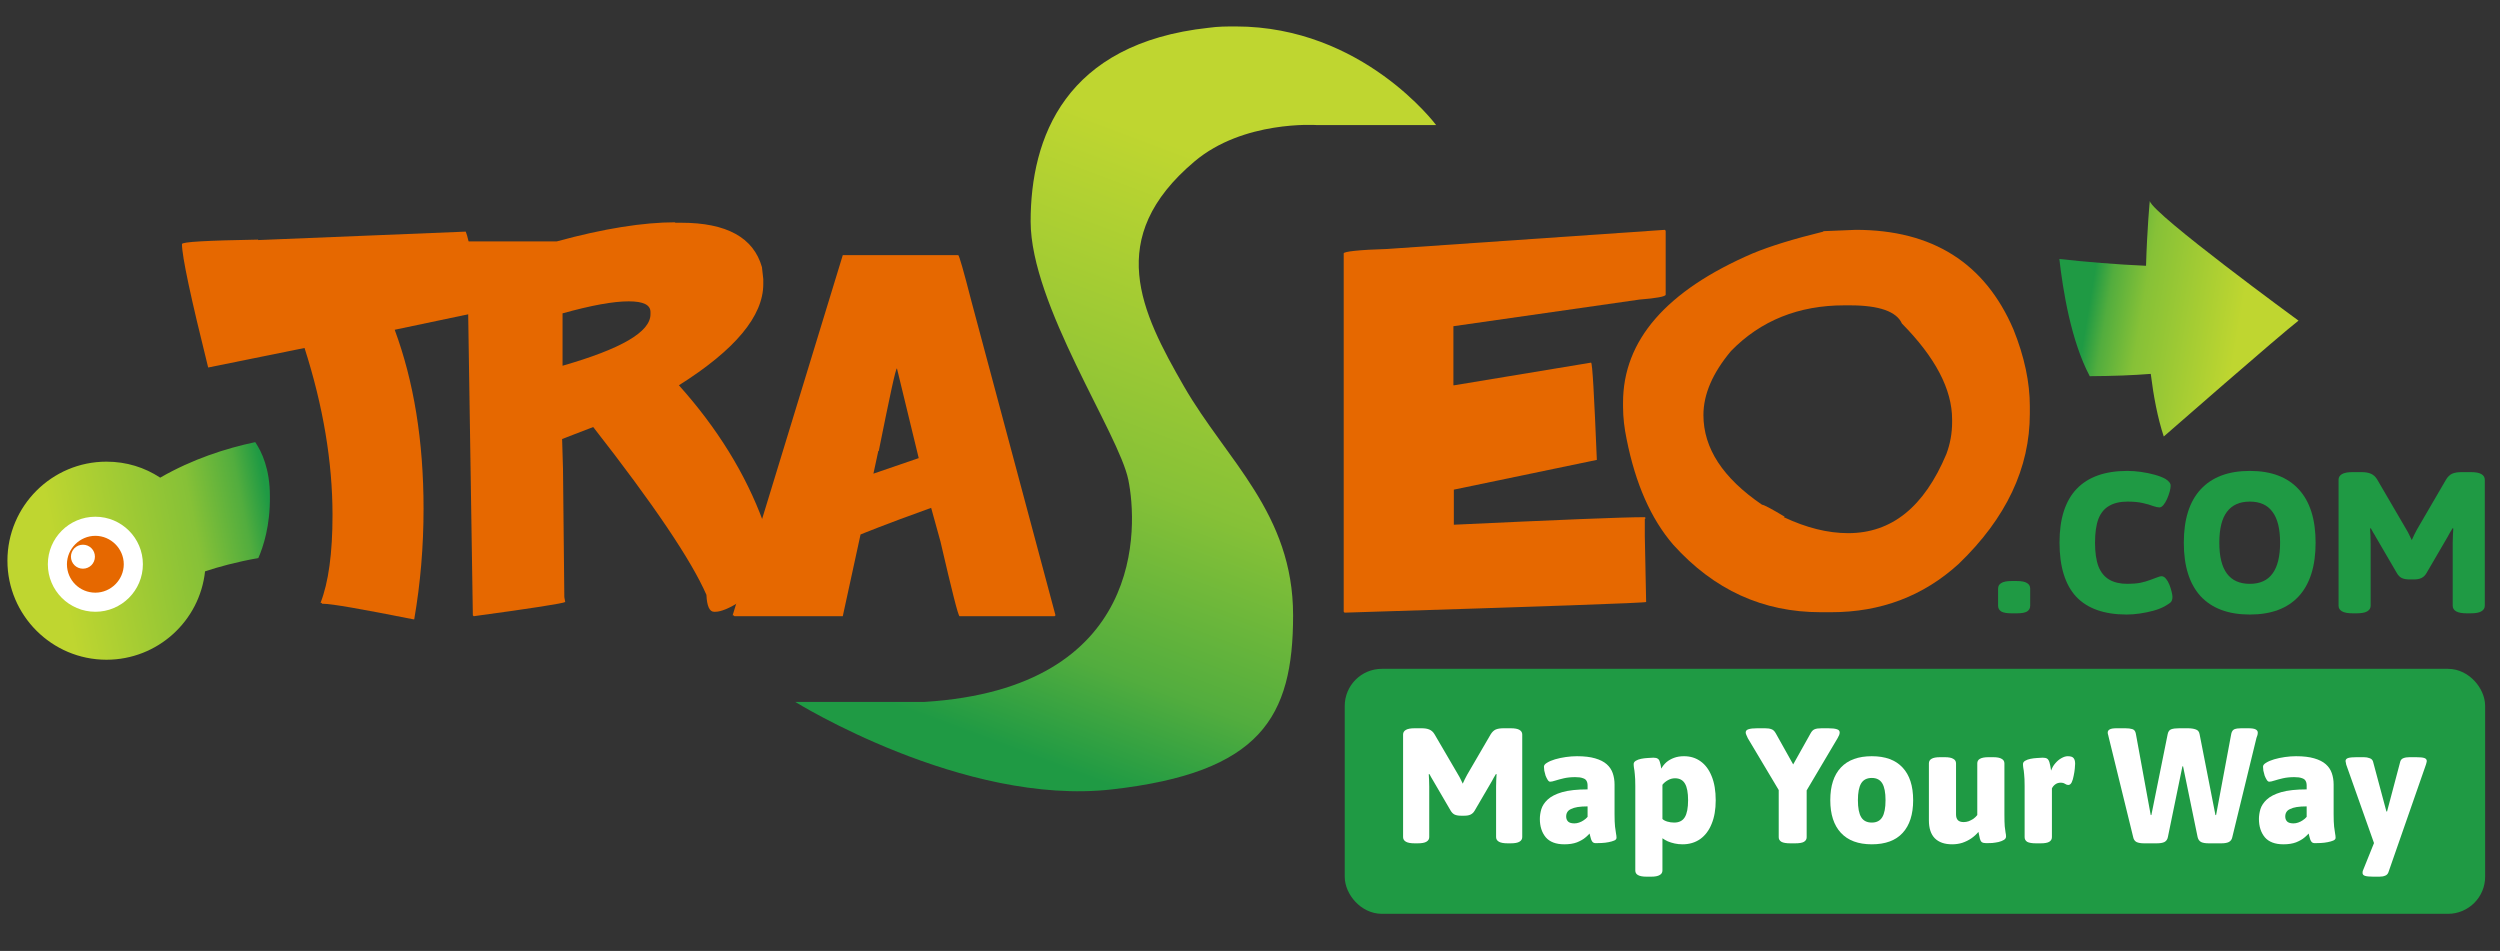
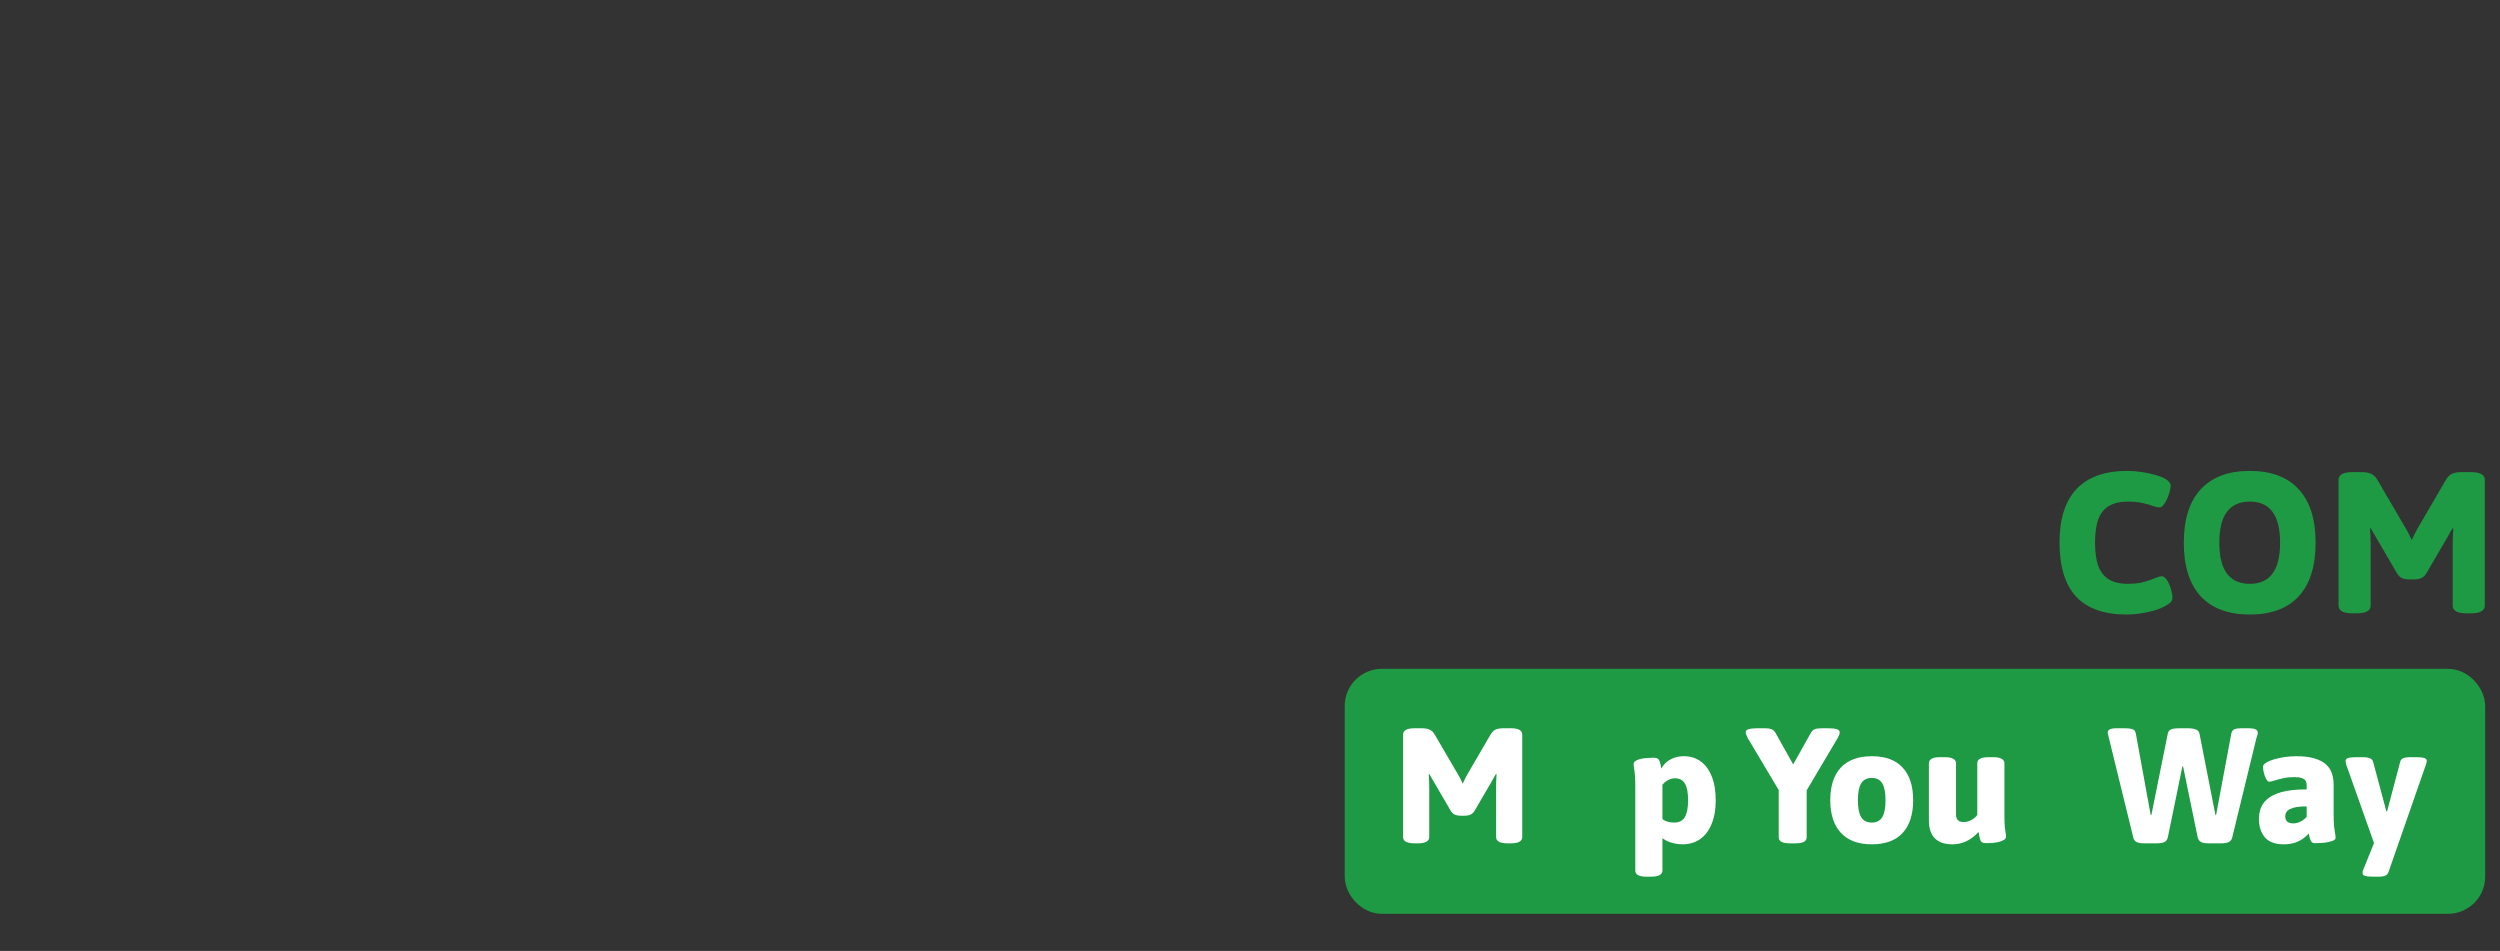
<svg xmlns="http://www.w3.org/2000/svg" width="673" height="256" viewBox="0 0 673 256" fill="none">
  <rect x="0" y="0" width="673" height="256" fill="#333333" stroke="none" />
  <g clip-path="url(#clip0_14973_39463)">
    <path d="M577.827 71.557C569.859 71.215 561.333 70.491 554.38 69.718C555.345 78.172 557.507 91.754 562.561 101.271C568.635 101.235 574.312 101.03 578.983 100.648C579.724 106.59 580.818 112.467 582.485 117.507C582.485 117.507 613.757 90.165 618.756 86.316C618.756 86.316 579.63 57.723 578.717 54.123C578.717 54.123 578.009 61.43 577.709 71.579" fill="url(#paint0_linear_14973_39463)" />
    <path d="M480.44 139.103C476.853 136.951 474.821 135.875 474.343 135.875C463.822 128.702 458.562 120.692 458.562 111.726C458.562 106.107 461.073 100.369 465.974 94.511C473.984 86.262 484.265 82.197 496.46 82.197H498.014C505.904 82.197 510.567 83.871 512.001 87.099C520.967 96.184 525.51 104.792 525.51 112.921V113.639C525.51 116.508 525.032 119.377 523.956 122.246C517.979 136.473 509.251 143.526 497.535 143.526C492.036 143.526 486.298 142.092 480.201 139.223M490.841 62.352C483.07 64.264 476.734 66.177 471.832 68.21C448.52 78.252 436.923 91.641 436.923 108.379V109.454C436.923 112.443 437.282 115.312 437.88 118.182C440.271 130.256 444.455 139.701 450.433 146.635C461.431 158.829 474.582 164.806 490.123 164.806H492.993C506.263 164.806 517.74 160.503 527.304 151.775C540.095 139.462 546.432 125.952 546.432 111.367V109.335C546.432 102.999 544.997 96.065 542.008 88.653C534.357 70.84 520.25 61.873 499.568 61.873L490.841 62.232V62.352Z" fill="#E66800" />
    <path d="M325.387 7.478C286.653 11.663 277.447 37.127 277.447 59.602C277.447 82.078 301.238 116.748 303.748 129.181C306.259 141.495 308.53 185.25 248.875 188.956H214.085C214.085 188.956 259.276 217.051 299.325 212.508C339.374 207.965 348.102 193.14 348.102 165.644C348.102 138.147 330.169 123.921 318.692 103.956C307.215 83.991 297.173 64.026 321.561 43.463C334.712 32.345 354.318 33.66 354.318 33.66H386.597C386.597 33.66 366.871 7.12 332.68 7.12C330.289 7.12 327.898 7.12 325.387 7.478Z" fill="url(#paint1_linear_14973_39463)" />
    <path d="M151.439 84.35C159.21 82.198 165.068 81.122 169.252 81.122C173.197 81.122 175.11 82.078 175.11 83.991V84.589C175.11 89.371 167.22 93.914 151.439 98.457V84.469V84.35ZM181.805 59.842C173.197 59.842 162.557 61.516 149.885 64.983H125.975L125.736 65.222L127.29 165.644L127.529 165.883C143.429 163.731 151.678 162.416 152.157 162.058L151.917 160.743L151.559 126.192L151.32 118.183L159.688 114.955C175.947 135.757 186.109 150.82 190.174 160.145C190.293 163.134 191.01 164.688 192.206 164.688H192.565C195.553 164.688 201.292 161.101 210.019 154.048C208.465 147.951 206.911 143.408 205.476 140.539C200.694 127.508 193.043 115.194 182.761 103.717C197.944 94.153 205.476 85.067 205.476 76.459V75.144L205.117 71.916C202.846 63.907 195.553 59.961 183.359 59.961H181.686L181.805 59.842Z" fill="#E66800" />
    <path d="M236.559 121.41C239.548 106.586 241.102 99.174 241.461 99.174L247.319 123.323L235.125 127.507L236.44 121.41H236.559ZM226.876 68.689L197.227 165.644H197.466L197.705 165.883H226.876L231.658 143.886C231.658 143.886 237.994 141.256 250.666 136.713L253.177 145.799C256.285 159.188 257.959 165.883 258.317 165.883H283.901L284.14 165.644L261.545 81.241C259.393 72.873 258.198 68.689 257.959 68.689H226.995H226.876Z" fill="#E66800" />
    <path d="M373.681 67.014C365.671 67.253 361.726 67.731 361.726 68.21V164.687L361.965 164.926C416.121 163.252 443.14 162.296 443.14 162.057L442.781 144.244V139.701L443.02 139.462L442.781 139.223C436.684 139.223 419.588 139.94 391.374 141.255V131.81L429.869 123.801C429.152 106.346 428.674 97.619 428.315 97.619L391.494 103.716H391.255V87.816L441.346 80.643C446.009 80.284 448.4 79.806 448.4 79.328V62.112L448.161 61.873L373.561 67.014H373.681Z" fill="#E66800" />
    <path d="M69.428 64.504C55.8 64.743 48.985 65.102 48.985 65.699C48.985 69.047 51.376 80.165 56.039 98.934L81.981 93.674C87.002 109.335 89.513 124.399 89.513 138.625C89.513 148.907 88.437 156.797 86.285 162.296H86.524L86.763 162.535H87.002C89.274 162.535 97.403 163.97 111.271 166.72H111.51C113.184 157.036 114.021 147.113 114.021 136.952C114.021 118.66 111.391 102.641 106.25 88.773L128.965 83.991C127.53 71.796 126.335 64.624 125.378 62.352L69.548 64.624L69.428 64.504Z" fill="#E66800" />
    <path d="M43.125 128.583C38.941 125.833 34.04 124.279 28.66 124.279C13.955 124.279 2 136.234 2 150.939C2 165.644 13.955 177.599 28.66 177.599C42.408 177.599 53.765 167.198 55.2 153.808C58.786 152.613 63.569 151.298 69.546 150.222C70.861 147.233 72.774 141.494 72.654 133.484C72.654 126.311 70.502 121.649 68.709 119.019C60.819 120.693 51.853 123.562 43.125 128.583Z" fill="url(#paint2_linear_14973_39463)" />
    <path d="M38.465 151.896C38.465 158.949 32.726 164.688 25.673 164.688C18.619 164.688 12.881 158.949 12.881 151.896C12.881 144.842 18.619 139.104 25.673 139.104C32.726 139.104 38.465 144.842 38.465 151.896Z" fill="white" />
    <path d="M18.018 151.895C18.018 156.199 21.485 159.546 25.669 159.546C29.853 159.546 33.32 156.079 33.32 151.895C33.32 147.711 29.853 144.244 25.669 144.244C21.485 144.244 18.018 147.711 18.018 151.895Z" fill="#E66800" />
    <path d="M19.098 149.862C19.098 151.655 20.532 153.09 22.326 153.09C24.119 153.09 25.553 151.655 25.553 149.862C25.553 148.069 24.119 146.634 22.326 146.634C20.532 146.634 19.098 148.069 19.098 149.862Z" fill="white" />
  </g>
  <path d="M633.374 165.108C632.042 165.108 631.07 164.928 630.458 164.568C629.846 164.208 629.54 163.704 629.54 163.056V129.144C629.54 128.496 629.846 127.992 630.458 127.632C631.07 127.272 632.042 127.092 633.374 127.092H635.642C636.722 127.092 637.586 127.236 638.234 127.524C638.918 127.812 639.476 128.316 639.908 129.036L647.792 142.536C648.08 143.004 648.35 143.508 648.602 144.048C648.89 144.588 649.106 145.038 649.25 145.398C649.43 145.002 649.646 144.534 649.898 143.994C650.186 143.418 650.438 142.932 650.654 142.536L658.484 129.09C658.952 128.334 659.492 127.812 660.104 127.524C660.752 127.236 661.634 127.092 662.75 127.092H665.072C666.44 127.092 667.412 127.272 667.988 127.632C668.6 127.992 668.906 128.496 668.906 129.144V163.056C668.906 163.704 668.6 164.208 667.988 164.568C667.412 164.928 666.44 165.108 665.072 165.108H664.1C662.768 165.108 661.796 164.928 661.184 164.568C660.572 164.208 660.266 163.704 660.266 163.056V146.37C660.266 145.614 660.284 144.876 660.32 144.156C660.356 143.4 660.392 142.77 660.428 142.266L660.212 142.212C660.032 142.572 659.798 142.968 659.51 143.4C659.258 143.832 659.042 144.228 658.862 144.588L653.192 154.308C652.832 154.92 652.382 155.352 651.842 155.604C651.338 155.856 650.654 155.982 649.79 155.982H648.656C647.792 155.982 647.09 155.856 646.55 155.604C646.046 155.352 645.614 154.92 645.254 154.308L639.584 144.588C639.404 144.228 639.17 143.832 638.882 143.4C638.63 142.968 638.414 142.572 638.234 142.212L638.018 142.266C638.054 142.77 638.09 143.4 638.126 144.156C638.162 144.876 638.18 145.614 638.18 146.37V163.056C638.18 163.704 637.874 164.208 637.262 164.568C636.686 164.928 635.714 165.108 634.346 165.108H633.374Z" fill="#1F9A44" />
  <path d="M605.648 165.432C599.888 165.432 595.478 163.794 592.418 160.518C589.394 157.206 587.882 152.4 587.882 146.1C587.882 139.8 589.394 135.012 592.418 131.736C595.478 128.424 599.888 126.768 605.648 126.768C611.408 126.768 615.8 128.424 618.824 131.736C621.848 135.012 623.36 139.8 623.36 146.1C623.36 152.4 621.848 157.206 618.824 160.518C615.8 163.794 611.408 165.432 605.648 165.432ZM605.648 157.17C608.384 157.17 610.418 156.252 611.75 154.416C613.118 152.58 613.802 149.808 613.802 146.1C613.802 142.356 613.118 139.584 611.75 137.784C610.418 135.948 608.384 135.03 605.648 135.03C602.912 135.03 600.86 135.948 599.492 137.784C598.124 139.584 597.44 142.356 597.44 146.1C597.44 149.808 598.124 152.58 599.492 154.416C600.86 156.252 602.912 157.17 605.648 157.17Z" fill="#1F9A44" />
  <path d="M572.513 165.432C566.465 165.432 561.929 163.83 558.905 160.626C555.917 157.386 554.423 152.526 554.423 146.046C554.423 139.674 555.953 134.868 559.013 131.628C562.109 128.388 566.663 126.768 572.675 126.768C573.863 126.768 575.087 126.858 576.347 127.038C577.643 127.218 578.867 127.47 580.019 127.794C581.207 128.118 582.179 128.496 582.935 128.928C583.367 129.18 583.709 129.468 583.961 129.792C584.213 130.08 584.339 130.404 584.339 130.764C584.339 131.16 584.249 131.7 584.069 132.384C583.889 133.032 583.655 133.68 583.367 134.328C583.079 134.976 582.755 135.516 582.395 135.948C582.035 136.38 581.675 136.596 581.315 136.596C580.919 136.596 580.343 136.47 579.587 136.218C578.867 135.93 577.931 135.66 576.779 135.408C575.663 135.156 574.313 135.03 572.729 135.03C570.749 135.03 569.111 135.408 567.815 136.164C566.519 136.884 565.547 138.054 564.899 139.674C564.287 141.294 563.981 143.436 563.981 146.1C563.981 148.692 564.287 150.816 564.899 152.472C565.547 154.092 566.519 155.28 567.815 156.036C569.111 156.792 570.731 157.17 572.675 157.17C573.971 157.17 575.123 157.08 576.131 156.9C577.139 156.684 578.021 156.432 578.777 156.144C579.533 155.856 580.163 155.622 580.667 155.442C581.207 155.226 581.603 155.118 581.855 155.118C582.323 155.118 582.737 155.352 583.097 155.82C583.457 156.252 583.763 156.792 584.015 157.44C584.267 158.088 584.465 158.718 584.609 159.33C584.753 159.942 584.825 160.374 584.825 160.626C584.825 161.238 584.699 161.706 584.447 162.03C584.195 162.318 583.655 162.696 582.827 163.164C581.927 163.668 580.883 164.082 579.695 164.406C578.507 164.73 577.283 164.982 576.023 165.162C574.799 165.342 573.629 165.432 572.513 165.432Z" fill="#1F9A44" />
-   <path d="M541.504 165.108C540.244 165.108 539.326 164.946 538.75 164.622C538.174 164.262 537.886 163.74 537.886 163.056V158.466C537.886 157.782 538.174 157.278 538.75 156.954C539.326 156.594 540.244 156.414 541.504 156.414H542.908C544.204 156.414 545.122 156.594 545.662 156.954C546.238 157.278 546.526 157.782 546.526 158.466V163.056C546.526 163.74 546.238 164.262 545.662 164.622C545.122 164.946 544.204 165.108 542.908 165.108H541.504Z" fill="#1F9A44" />
  <rect x="365.5" y="183.548" width="300" height="58.952" rx="6.5" fill="#1F9A44" />
  <rect x="365.5" y="183.548" width="300" height="58.952" rx="6.5" stroke="#1F9A44" stroke-width="7" />
  <path d="M638.901 236C637.875 236 637.127 235.927 636.657 235.78C636.217 235.633 635.997 235.369 635.997 234.988C635.997 234.841 636.012 234.68 636.041 234.504C636.1 234.357 636.159 234.211 636.217 234.064L640.045 224.56L639.869 229.18L631.597 205.816C631.568 205.64 631.539 205.479 631.509 205.332C631.451 205.156 631.421 205.009 631.421 204.892C631.421 204.481 631.656 204.203 632.125 204.056C632.595 203.909 633.343 203.836 634.369 203.836H636.349C636.936 203.836 637.449 203.924 637.889 204.1C638.359 204.247 638.667 204.54 638.813 204.98L642.421 218.444H642.597L646.161 204.98C646.308 204.54 646.587 204.247 646.997 204.1C647.437 203.924 647.98 203.836 648.625 203.836H650.385C651.441 203.836 652.189 203.909 652.629 204.056C653.069 204.203 653.289 204.481 653.289 204.892C653.289 205.009 653.26 205.156 653.201 205.332C653.172 205.508 653.128 205.669 653.069 205.816L642.949 234.856C642.773 235.296 642.48 235.589 642.069 235.736C641.659 235.912 641.145 236 640.529 236H638.901Z" fill="white" />
  <path d="M614.705 227.288C612.446 227.288 610.774 226.657 609.689 225.396C608.633 224.105 608.105 222.463 608.105 220.468C608.105 219.617 608.237 218.737 608.501 217.828C608.794 216.889 609.366 216.024 610.217 215.232C611.097 214.411 612.388 213.751 614.089 213.252C615.82 212.753 618.108 212.504 620.953 212.504V211.448C620.953 210.92 620.85 210.495 620.645 210.172C620.469 209.849 620.132 209.615 619.633 209.468C619.164 209.292 618.489 209.204 617.609 209.204C616.494 209.204 615.482 209.307 614.573 209.512C613.693 209.717 612.93 209.923 612.285 210.128C611.669 210.333 611.2 210.436 610.877 210.436C610.642 210.436 610.422 210.275 610.217 209.952C610.012 209.629 609.821 209.248 609.645 208.808C609.498 208.339 609.381 207.884 609.293 207.444C609.234 206.975 609.205 206.623 609.205 206.388C609.205 206.007 609.484 205.655 610.041 205.332C610.598 204.98 611.317 204.672 612.197 204.408C613.106 204.144 614.074 203.939 615.101 203.792C616.157 203.645 617.154 203.572 618.093 203.572C620.058 203.572 621.686 203.763 622.977 204.144C624.297 204.525 625.338 205.053 626.101 205.728C626.864 206.403 627.406 207.209 627.729 208.148C628.052 209.087 628.213 210.099 628.213 211.184V219.192C628.213 220.6 628.257 221.715 628.345 222.536C628.433 223.328 628.521 223.944 628.609 224.384C628.697 224.824 628.741 225.205 628.741 225.528C628.741 225.851 628.536 226.1 628.125 226.276C627.714 226.452 627.201 226.599 626.585 226.716C625.998 226.833 625.382 226.907 624.737 226.936C624.121 226.965 623.593 226.98 623.153 226.98C622.742 226.98 622.434 226.848 622.229 226.584C622.024 226.32 621.877 225.983 621.789 225.572C621.701 225.161 621.598 224.765 621.481 224.384C621.305 224.619 620.924 224.985 620.337 225.484C619.78 225.953 619.032 226.379 618.093 226.76C617.154 227.112 616.025 227.288 614.705 227.288ZM617.389 221.656C617.829 221.656 618.254 221.583 618.665 221.436C619.105 221.289 619.516 221.084 619.897 220.82C620.308 220.556 620.66 220.248 620.953 219.896V217.08C619.897 217.08 619.002 217.139 618.269 217.256C617.565 217.373 616.978 217.549 616.509 217.784C616.04 217.989 615.702 218.268 615.497 218.62C615.292 218.943 615.189 219.339 615.189 219.808C615.189 220.365 615.365 220.82 615.717 221.172C616.069 221.495 616.626 221.656 617.389 221.656Z" fill="white" />
  <path d="M577.212 227.024C576.332 227.024 575.642 226.907 575.144 226.672C574.674 226.408 574.381 225.983 574.264 225.396L567.708 198.644C567.649 198.38 567.59 198.131 567.532 197.896C567.444 197.661 567.4 197.427 567.4 197.192C567.4 196.84 567.576 196.561 567.928 196.356C568.28 196.151 568.896 196.048 569.776 196.048H572.108C572.87 196.048 573.501 196.121 574 196.268C574.528 196.415 574.85 196.825 574.968 197.5L578.972 219.412H579.148L583.548 197.588C583.694 196.913 584.017 196.488 584.516 196.312C585.014 196.136 585.733 196.048 586.672 196.048H588.916C589.796 196.048 590.514 196.151 591.072 196.356C591.658 196.532 592.01 196.957 592.128 197.632L596.396 219.412H596.572L600.664 197.5C600.81 196.884 601.089 196.488 601.5 196.312C601.94 196.136 602.541 196.048 603.304 196.048H605.24C606.178 196.048 606.838 196.151 607.22 196.356C607.601 196.561 607.792 196.84 607.792 197.192C607.792 197.427 607.762 197.661 607.704 197.896C607.645 198.131 607.557 198.38 607.44 198.644L600.928 225.396C600.81 225.983 600.502 226.408 600.004 226.672C599.534 226.907 598.86 227.024 597.98 227.024H594.636C593.697 227.024 592.993 226.907 592.524 226.672C592.054 226.408 591.746 225.968 591.6 225.352L587.684 206.3H587.508L583.592 225.352C583.474 225.968 583.166 226.408 582.668 226.672C582.198 226.907 581.494 227.024 580.556 227.024H577.212Z" fill="white" />
-   <path d="M548.108 227.024C547.023 227.024 546.231 226.892 545.732 226.628C545.263 226.335 545.028 225.909 545.028 225.352V211.58C545.028 210.201 544.984 209.145 544.896 208.412C544.837 207.679 544.764 207.121 544.676 206.74C544.617 206.359 544.588 206.007 544.588 205.684C544.588 205.332 544.779 205.039 545.16 204.804C545.541 204.569 546.026 204.393 546.612 204.276C547.199 204.159 547.785 204.085 548.372 204.056C548.959 203.997 549.472 203.968 549.912 203.968C550.44 203.968 550.836 204.056 551.1 204.232C551.364 204.408 551.569 204.745 551.716 205.244C551.863 205.743 552.009 206.476 552.156 207.444C552.42 206.681 552.801 206.021 553.3 205.464C553.799 204.877 554.341 204.423 554.928 204.1C555.544 203.748 556.116 203.572 556.644 203.572C557.407 203.572 557.92 203.733 558.184 204.056C558.477 204.379 558.624 204.892 558.624 205.596C558.624 205.86 558.595 206.3 558.536 206.916C558.477 207.532 558.375 208.177 558.228 208.852C558.111 209.527 557.935 210.113 557.7 210.612C557.465 211.081 557.157 211.316 556.776 211.316C556.512 211.316 556.219 211.213 555.896 211.008C555.603 210.803 555.207 210.7 554.708 210.7C554.18 210.7 553.711 210.847 553.3 211.14C552.889 211.433 552.581 211.8 552.376 212.24V225.352C552.376 225.909 552.127 226.335 551.628 226.628C551.159 226.892 550.396 227.024 549.34 227.024H548.108Z" fill="white" />
  <path d="M525.508 227.288C523.484 227.288 521.929 226.745 520.844 225.66C519.788 224.575 519.26 222.976 519.26 220.864V205.508C519.26 204.951 519.495 204.54 519.964 204.276C520.433 203.983 521.211 203.836 522.296 203.836H523.528C524.584 203.836 525.347 203.983 525.816 204.276C526.315 204.54 526.564 204.951 526.564 205.508V219.236C526.564 219.911 526.725 220.424 527.048 220.776C527.371 221.128 527.899 221.304 528.632 221.304C529.072 221.304 529.512 221.231 529.952 221.084C530.392 220.908 530.817 220.688 531.228 220.424C531.639 220.131 531.991 219.793 532.284 219.412V205.508C532.284 204.951 532.519 204.54 532.988 204.276C533.487 203.983 534.264 203.836 535.32 203.836H536.552C537.608 203.836 538.371 203.983 538.84 204.276C539.339 204.54 539.588 204.951 539.588 205.508V219.28C539.588 220.659 539.617 221.715 539.676 222.448C539.764 223.181 539.837 223.739 539.896 224.12C539.984 224.501 540.028 224.853 540.028 225.176C540.028 225.557 539.837 225.865 539.456 226.1C539.075 226.335 538.591 226.525 538.004 226.672C537.447 226.789 536.875 226.877 536.288 226.936C535.701 226.965 535.188 226.98 534.748 226.98C534.191 226.98 533.78 226.892 533.516 226.716C533.281 226.54 533.105 226.232 532.988 225.792C532.871 225.352 532.739 224.736 532.592 223.944C532.064 224.589 531.419 225.176 530.656 225.704C529.923 226.203 529.116 226.599 528.236 226.892C527.385 227.156 526.476 227.288 525.508 227.288Z" fill="white" />
  <path d="M503.889 227.288C500.252 227.288 497.48 226.261 495.573 224.208C493.667 222.155 492.713 219.221 492.713 215.408C492.713 211.565 493.667 208.632 495.573 206.608C497.48 204.584 500.252 203.572 503.889 203.572C507.527 203.572 510.284 204.584 512.161 206.608C514.068 208.632 515.021 211.565 515.021 215.408C515.021 219.221 514.083 222.155 512.205 224.208C510.328 226.261 507.556 227.288 503.889 227.288ZM503.889 221.436C505.18 221.436 506.119 220.952 506.705 219.984C507.292 219.016 507.585 217.491 507.585 215.408C507.585 213.355 507.292 211.844 506.705 210.876C506.119 209.908 505.18 209.424 503.889 209.424C502.569 209.424 501.616 209.908 501.029 210.876C500.443 211.844 500.149 213.355 500.149 215.408C500.149 217.491 500.443 219.016 501.029 219.984C501.616 220.952 502.569 221.436 503.889 221.436Z" fill="white" />
  <path d="M481.954 227.024C480.869 227.024 480.077 226.892 479.579 226.628C479.08 226.335 478.831 225.924 478.831 225.396V212.68L470.514 198.732C470.338 198.38 470.206 198.087 470.118 197.852C470.001 197.588 469.943 197.368 469.943 197.192C469.943 196.752 470.192 196.459 470.691 196.312C471.219 196.136 472.01 196.048 473.066 196.048H475.135C475.868 196.048 476.455 196.136 476.895 196.312C477.335 196.459 477.716 196.825 478.038 197.412L484.242 208.5H481.206L487.411 197.412C487.733 196.825 488.1 196.459 488.51 196.312C488.921 196.136 489.552 196.048 490.402 196.048H492.118C493.204 196.048 493.996 196.136 494.494 196.312C494.993 196.459 495.242 196.752 495.242 197.192C495.242 197.368 495.199 197.588 495.111 197.852C495.023 198.087 494.876 198.38 494.671 198.732L486.354 212.768V225.396C486.354 225.924 486.105 226.335 485.607 226.628C485.137 226.892 484.345 227.024 483.23 227.024H481.954Z" fill="white" />
  <path d="M443.258 236C442.202 236 441.424 235.853 440.926 235.56C440.456 235.296 440.222 234.885 440.222 234.328V211.58C440.222 210.201 440.178 209.145 440.09 208.412C440.031 207.679 439.958 207.121 439.87 206.74C439.811 206.359 439.782 206.007 439.782 205.684C439.782 205.332 439.972 205.039 440.354 204.804C440.735 204.569 441.204 204.393 441.762 204.276C442.348 204.159 442.935 204.085 443.522 204.056C444.108 203.997 444.622 203.968 445.062 203.968C445.619 203.968 446.015 204.056 446.25 204.232C446.514 204.379 446.704 204.672 446.822 205.112C446.968 205.523 447.1 206.124 447.218 206.916C447.57 206.271 448.024 205.699 448.582 205.2C449.168 204.701 449.858 204.305 450.65 204.012C451.442 203.719 452.336 203.572 453.334 203.572C455.035 203.572 456.516 204.027 457.778 204.936C459.068 205.845 460.066 207.18 460.77 208.94C461.503 210.7 461.87 212.871 461.87 215.452C461.87 217.916 461.503 220.028 460.77 221.788C460.066 223.548 459.039 224.912 457.69 225.88C456.34 226.819 454.756 227.288 452.938 227.288C452.204 227.288 451.5 227.215 450.826 227.068C450.151 226.921 449.535 226.731 448.978 226.496C448.42 226.232 447.936 225.953 447.526 225.66V234.328C447.526 234.885 447.276 235.296 446.778 235.56C446.308 235.853 445.546 236 444.49 236H443.258ZM450.694 221.436C452.014 221.436 452.967 220.952 453.554 219.984C454.14 219.016 454.434 217.491 454.434 215.408C454.434 213.384 454.155 211.903 453.598 210.964C453.04 209.996 452.146 209.512 450.914 209.512C450.239 209.512 449.594 209.688 448.978 210.04C448.362 210.392 447.878 210.803 447.526 211.272V220.468C447.819 220.761 448.259 220.996 448.846 221.172C449.432 221.348 450.048 221.436 450.694 221.436Z" fill="white" />
-   <path d="M421.129 227.288C418.87 227.288 417.198 226.657 416.113 225.396C415.057 224.105 414.529 222.463 414.529 220.468C414.529 219.617 414.661 218.737 414.925 217.828C415.218 216.889 415.79 216.024 416.641 215.232C417.521 214.411 418.812 213.751 420.513 213.252C422.244 212.753 424.532 212.504 427.377 212.504V211.448C427.377 210.92 427.274 210.495 427.069 210.172C426.893 209.849 426.556 209.615 426.057 209.468C425.588 209.292 424.913 209.204 424.033 209.204C422.918 209.204 421.906 209.307 420.997 209.512C420.117 209.717 419.354 209.923 418.709 210.128C418.093 210.333 417.624 210.436 417.301 210.436C417.066 210.436 416.846 210.275 416.641 209.952C416.436 209.629 416.245 209.248 416.069 208.808C415.922 208.339 415.805 207.884 415.717 207.444C415.658 206.975 415.629 206.623 415.629 206.388C415.629 206.007 415.908 205.655 416.465 205.332C417.022 204.98 417.741 204.672 418.621 204.408C419.53 204.144 420.498 203.939 421.525 203.792C422.581 203.645 423.578 203.572 424.517 203.572C426.482 203.572 428.11 203.763 429.401 204.144C430.721 204.525 431.762 205.053 432.525 205.728C433.288 206.403 433.83 207.209 434.153 208.148C434.476 209.087 434.637 210.099 434.637 211.184V219.192C434.637 220.6 434.681 221.715 434.769 222.536C434.857 223.328 434.945 223.944 435.033 224.384C435.121 224.824 435.165 225.205 435.165 225.528C435.165 225.851 434.96 226.1 434.549 226.276C434.138 226.452 433.625 226.599 433.009 226.716C432.422 226.833 431.806 226.907 431.161 226.936C430.545 226.965 430.017 226.98 429.577 226.98C429.166 226.98 428.858 226.848 428.653 226.584C428.448 226.32 428.301 225.983 428.213 225.572C428.125 225.161 428.022 224.765 427.905 224.384C427.729 224.619 427.348 224.985 426.761 225.484C426.204 225.953 425.456 226.379 424.517 226.76C423.578 227.112 422.449 227.288 421.129 227.288ZM423.813 221.656C424.253 221.656 424.678 221.583 425.089 221.436C425.529 221.289 425.94 221.084 426.321 220.82C426.732 220.556 427.084 220.248 427.377 219.896V217.08C426.321 217.08 425.426 217.139 424.693 217.256C423.989 217.373 423.402 217.549 422.933 217.784C422.464 217.989 422.126 218.268 421.921 218.62C421.716 218.943 421.613 219.339 421.613 219.808C421.613 220.365 421.789 220.82 422.141 221.172C422.493 221.495 423.05 221.656 423.813 221.656Z" fill="white" />
  <path d="M380.835 227.024C379.75 227.024 378.958 226.877 378.459 226.584C377.96 226.291 377.711 225.88 377.711 225.352V197.72C377.711 197.192 377.96 196.781 378.459 196.488C378.958 196.195 379.75 196.048 380.835 196.048H382.683C383.563 196.048 384.267 196.165 384.795 196.4C385.352 196.635 385.807 197.045 386.159 197.632L392.583 208.632C392.818 209.013 393.038 209.424 393.243 209.864C393.478 210.304 393.654 210.671 393.771 210.964C393.918 210.641 394.094 210.26 394.299 209.82C394.534 209.351 394.739 208.955 394.915 208.632L401.295 197.676C401.676 197.06 402.116 196.635 402.615 196.4C403.143 196.165 403.862 196.048 404.771 196.048H406.663C407.778 196.048 408.57 196.195 409.039 196.488C409.538 196.781 409.787 197.192 409.787 197.72V225.352C409.787 225.88 409.538 226.291 409.039 226.584C408.57 226.877 407.778 227.024 406.663 227.024H405.871C404.786 227.024 403.994 226.877 403.495 226.584C402.996 226.291 402.747 225.88 402.747 225.352V211.756C402.747 211.14 402.762 210.539 402.791 209.952C402.82 209.336 402.85 208.823 402.879 208.412L402.703 208.368C402.556 208.661 402.366 208.984 402.131 209.336C401.926 209.688 401.75 210.011 401.603 210.304L396.983 218.224C396.69 218.723 396.323 219.075 395.883 219.28C395.472 219.485 394.915 219.588 394.211 219.588H393.287C392.583 219.588 392.011 219.485 391.571 219.28C391.16 219.075 390.808 218.723 390.515 218.224L385.895 210.304C385.748 210.011 385.558 209.688 385.323 209.336C385.118 208.984 384.942 208.661 384.795 208.368L384.619 208.412C384.648 208.823 384.678 209.336 384.707 209.952C384.736 210.539 384.751 211.14 384.751 211.756V225.352C384.751 225.88 384.502 226.291 384.003 226.584C383.534 226.877 382.742 227.024 381.627 227.024H380.835Z" fill="white" />
  <defs>
    <linearGradient id="paint0_linear_14973_39463" x1="562.086" y1="83.979" x2="613.408" y2="92.575" gradientUnits="userSpaceOnUse">
      <stop stop-color="#1F9A44" />
      <stop offset="0.094" stop-color="#52AD3E" />
      <stop offset="0.276" stop-color="#86C137" />
      <stop offset="0.786" stop-color="#BFD630" />
    </linearGradient>
    <linearGradient id="paint1_linear_14973_39463" x1="314.219" y1="217.391" x2="389.259" y2="17.473" gradientUnits="userSpaceOnUse">
      <stop stop-color="#1F9A44" />
      <stop offset="0.136" stop-color="#52AD3E" />
      <stop offset="0.367" stop-color="#86C137" />
      <stop offset="0.786" stop-color="#BFD630" />
    </linearGradient>
    <linearGradient id="paint2_linear_14973_39463" x1="72.606" y1="136.989" x2="-0.857" y2="151.274" gradientUnits="userSpaceOnUse">
      <stop stop-color="#1F9A44" />
      <stop offset="0.094" stop-color="#52AD3E" />
      <stop offset="0.276" stop-color="#86C137" />
      <stop offset="0.786" stop-color="#BFD630" />
    </linearGradient>
    <clipPath id="clip0_14973_39463">
-       <rect width="623" height="219" fill="white" />
-     </clipPath>
+       </clipPath>
  </defs>
</svg>